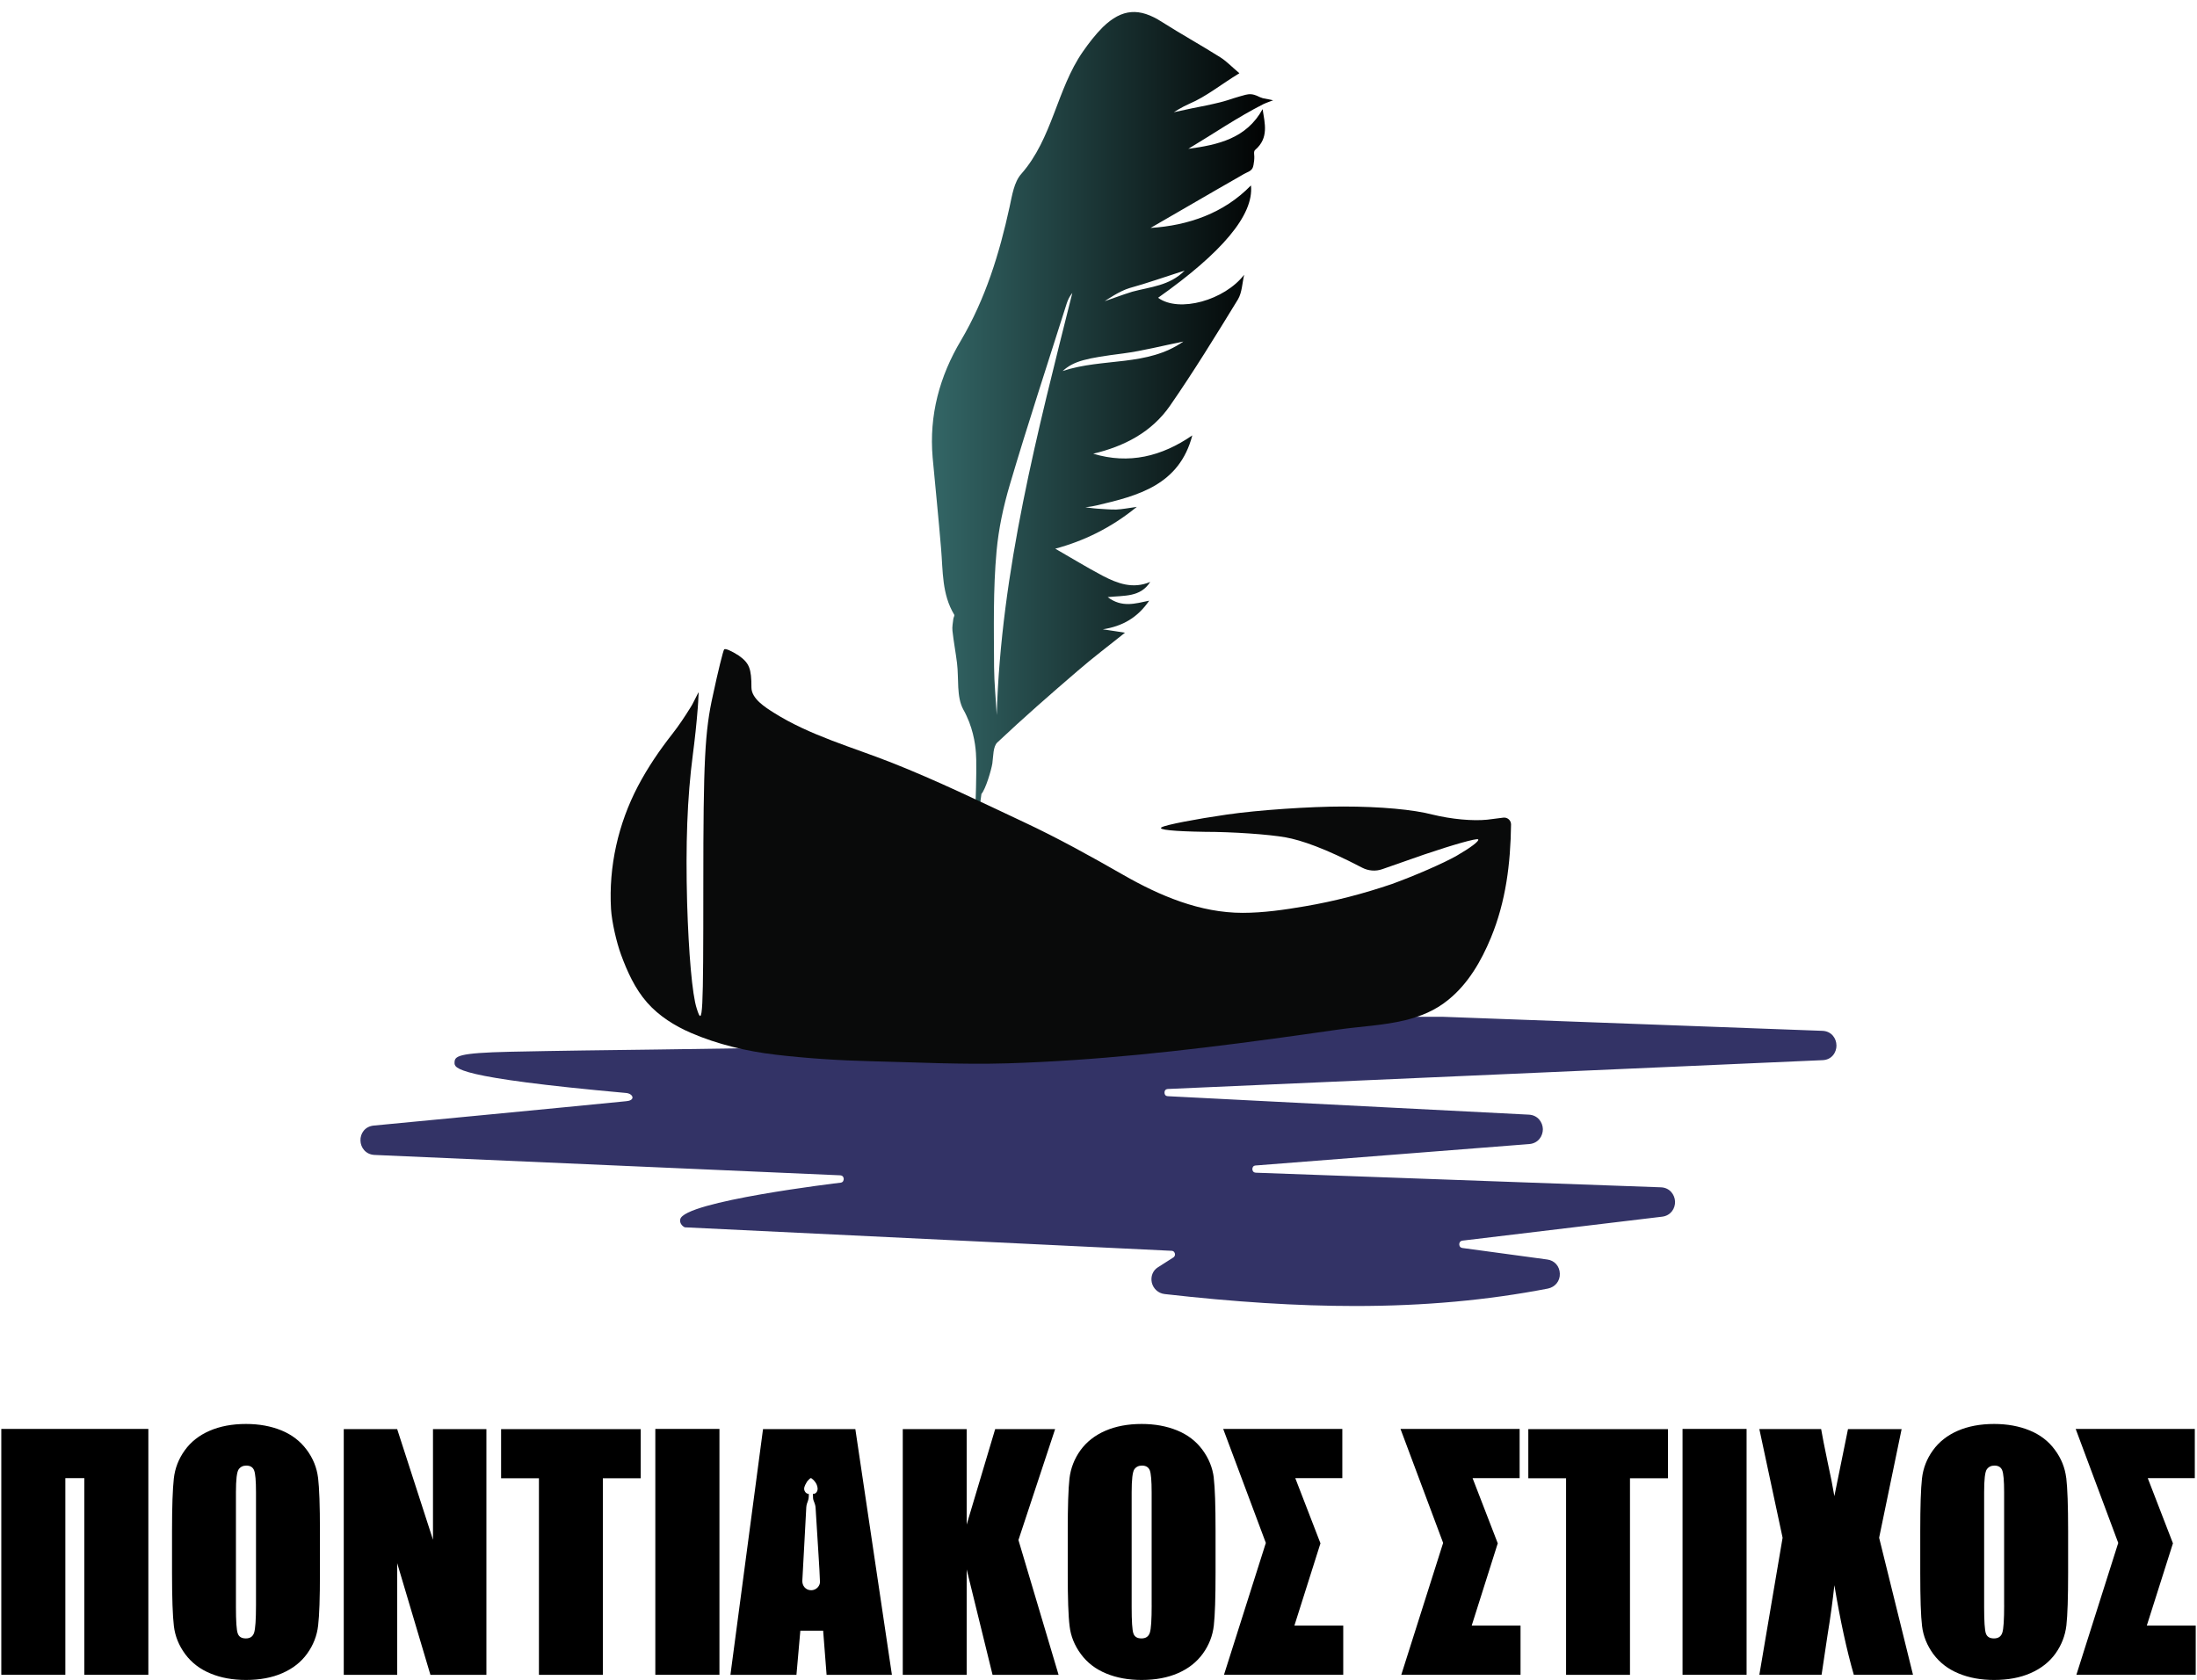
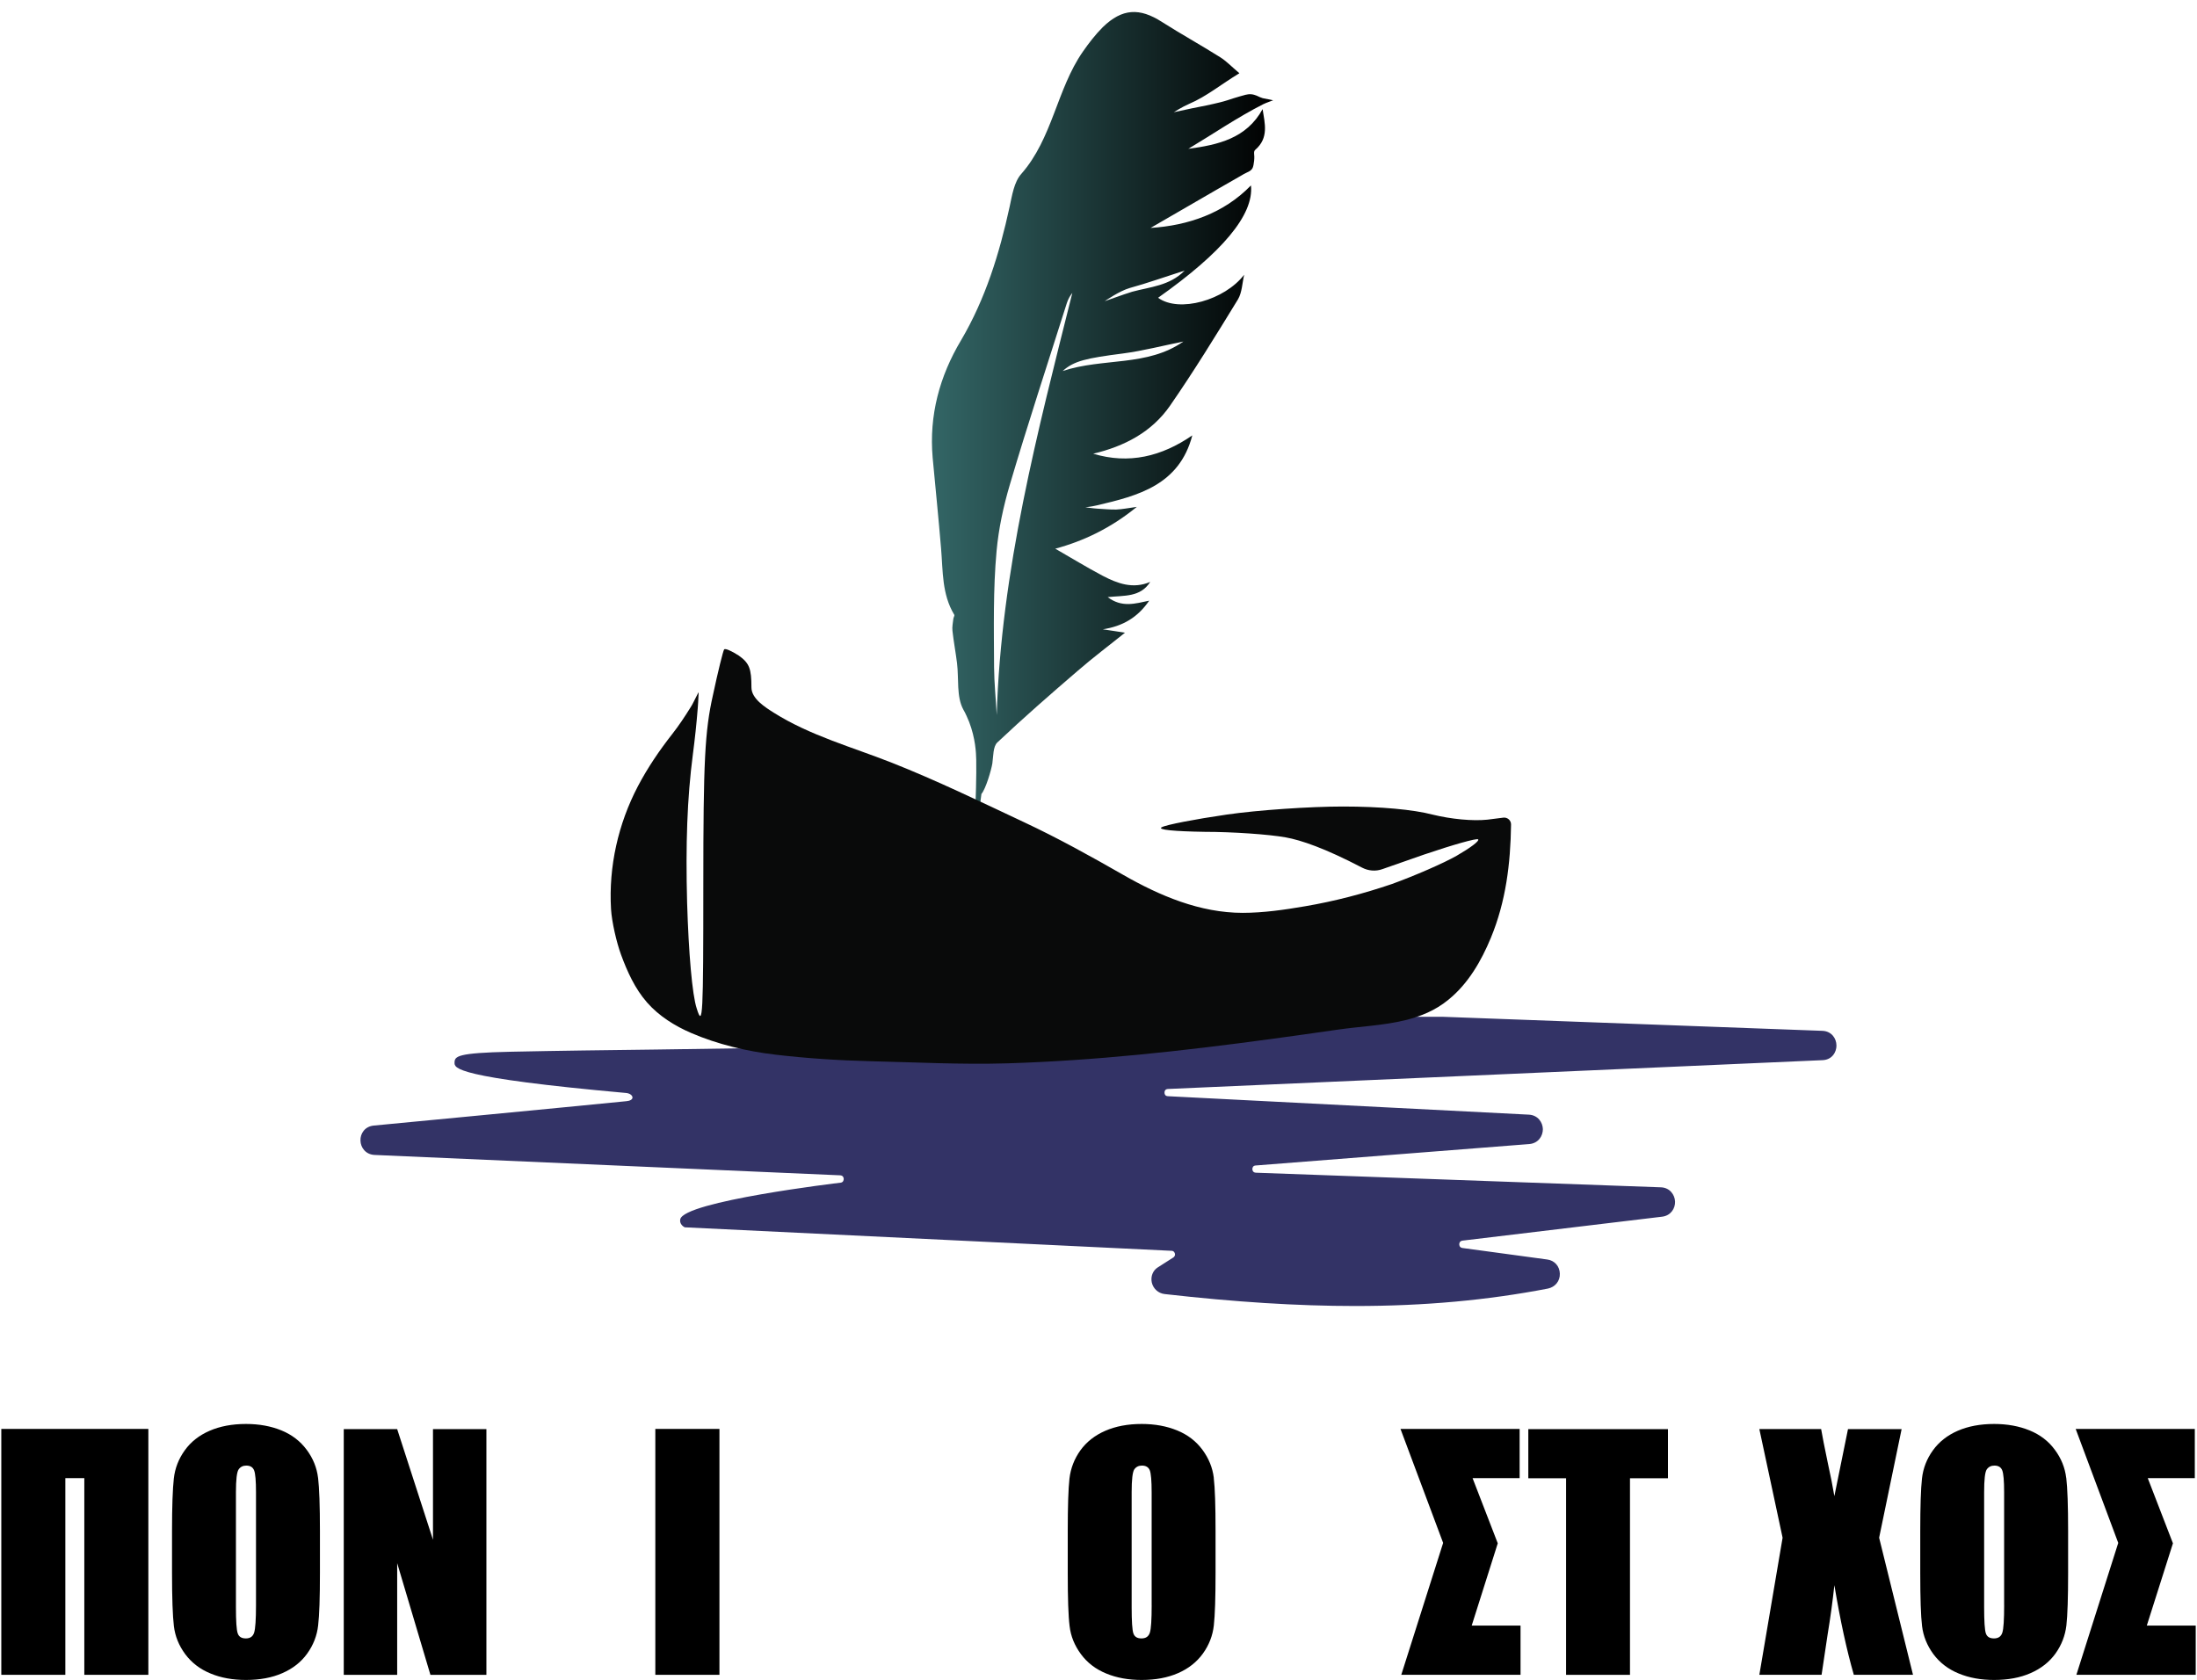
<svg xmlns="http://www.w3.org/2000/svg" id="Layer_1" data-name="Layer 1" viewBox="0 0 841.89 643.86">
  <defs>
    <style>
      .cls-1 {
        fill: url(#linear-gradient);
      }

      .cls-2 {
        fill: #336;
      }

      .cls-3 {
        fill: #090a0a;
        fill-rule: evenodd;
      }
    </style>
    <linearGradient id="linear-gradient" x1="357.12" y1="167.48" x2="487.87" y2="167.48" gradientUnits="userSpaceOnUse">
      <stop offset="0" stop-color="#366" />
      <stop offset="1" stop-color="#000" />
    </linearGradient>
  </defs>
  <g>
    <path class="cls-2" d="M703.74,400.66c0,2.72-1.81,5.55-5.38,5.66l-250.76,11.04c-1.25.06-1.36.96-1.36,1.36,0,.45.11,1.36,1.3,1.41l138.31,7.07c3.45.17,5.32,2.94,5.38,5.55,0,2.66-1.75,5.43-5.21,5.72l-104.81,8.21c-1.19.06-1.3,1.02-1.3,1.41s.17,1.3,1.36,1.36l155.18,5.6c3.4.11,5.32,2.83,5.43,5.43.11,2.6-1.58,5.43-4.98,5.83l-76.46,9.17c-1.13.17-1.25,1.02-1.25,1.41,0,.34.11,1.24,1.19,1.41l32.48,4.41c2.83.34,4.81,2.6,4.87,5.43.11,2.83-1.81,5.15-4.58,5.72-23.2,4.47-47.26,6.68-73.85,6.68-22.18,0-46.18-1.53-73.01-4.58-2.43-.28-4.36-2.04-4.92-4.41-.51-2.32.4-4.64,2.32-5.83l5.94-3.79c.74-.51.68-1.25.57-1.53-.06-.23-.34-1.02-1.3-1.02l-186.53-9c-1.92-1.02-1.81-2.6-1.7-3.06,1.3-6.9,60.78-13.98,61.4-14.04,1.13-.11,1.24-1.08,1.24-1.47,0-.34-.17-1.3-1.36-1.36l-178.44-7.81c-3.45-.17-5.32-2.89-5.38-5.49-.11-2.66,1.64-5.43,5.09-5.77,0,0,76.57-7.3,96.77-9.34,1.47-.11,2.38-.68,2.38-1.41s-.91-1.64-2.6-1.75c-65.82-5.94-65.65-9.51-65.59-11.66.06-2.43,1.08-3.68,21.34-4.13,18.68-.4,37.29-.62,55.91-.85,44.6-.62,90.66-1.19,135.94-3.96,7.41-.45,14.83-1.08,22.24-1.64,7.87-.62,15.73-1.25,23.54-1.75,11.94-.68,24-1.02,35.71-1.41l8.55-.28c13.81-.4,28.58-.96,43.46-2.26.68-.68,1.36-1.25,2.38-1.25h29.6l145.44,5.38c3.57.11,5.43,2.94,5.43,5.6Z" />
    <path class="cls-1" d="M415.9,194.41s2.04-.16,4.37-.71c15.77-3.69,31.64-7.75,36.62-26.83-11.77,8.09-24.28,11.15-37.97,7.02,11.94-2.83,22.41-8.26,29.43-18.39,9.17-13.24,17.6-26.99,26.03-40.75,1.58-2.66,1.64-6.28,2.38-9.45-7.47,9.73-24.9,14.71-32.99,8.83,24.28-17.15,36.79-31.69,35.6-43.07-10.36,10.7-24.11,15.39-38.48,16.3,5.75-3.34,11.5-6.67,17.26-9.99,2.87-1.64,5.72-3.32,8.58-4.97,2.85-1.65,5.72-3.26,8.57-4.91.85-.49,1.65-1,2.56-1.4.73-.32,1.48-.71,1.93-1.37.29-.42.44-.93.54-1.43.21-1.07.35-2.26.32-3.35-.02-.78-.34-2,.41-2.56,5.21-4.53,3.62-10.07,2.77-15.56-6.17,11.26-17.09,13.7-28.47,15.22,9.56-5.72,18.72-12.02,28.69-17.09.92-.47,3.82-1.51,3.82-1.51,0,0-2.25-.51-3.99-.81-.07-.01-.95-.34-1.07-.39-.37-.15-.72-.34-1.09-.5-.73-.31-1.49-.56-2.28-.62-1.54-.12-3.02.47-4.48.86-1.53.41-3.03.94-4.54,1.42-.96.3-1.92.58-2.9.82-3.68.91-6.51,1.47-10.87,2.32-1.53.34-6.85,1.47-6.85,1.47,0,0,3.17-2.04,5.94-3.23,6.51-2.77,12.11-7.41,19.19-11.71-3.06-2.6-5.04-4.7-7.41-6.17-7.36-4.64-14.94-8.83-22.24-13.47-8.6-5.55-15.28-5.21-22.69,1.98-2.83,2.83-5.32,6.06-7.64,9.39-10.02,14.43-11.6,33.22-23.6,46.86-2.77,3.11-3.51,8.21-4.47,12.62-3.9,17.88-9.22,35.2-18.62,51.16-8.21,13.75-12.28,28.75-10.87,44.94,1.08,11.6,2.26,23.2,3.23,34.86.74,8.66.28,17.49,5.04,25.35.23.34-.28,1.02-.34,1.58-.17,1.53-.51,3.11-.34,4.58.45,4.13,1.24,8.26,1.75,12.39.74,6-.28,12.9,2.43,17.83.91,1.58,1.58,3.17,2.21,4.7,2.43,6.34,2.66,11.77,2.72,14.49.23,11.94-1.08,35.14-1.41,39.22.23-1.87,1.08-8.49,3.4-26.09,1.64-1.87,3.79-9.17,4.19-11.71.4-2.77.23-6.45,1.92-8.04,9.96-9.39,20.32-18.45,30.73-27.39,6-5.21,12.34-9.96,18.17-14.66-2.66-.45-5.6-.85-8.49-1.3,7.64-1.19,13.36-4.53,17.77-10.98-5.38,1.13-10.47,2.77-15.9-1.36,6.45-.68,12.51.11,16.3-5.83-6.62,2.83-12.51.62-18.17-2.32-6.23-3.28-12.28-7.02-18.22-10.41,10.75-2.89,21.28-7.87,31.24-16.02-3.23.45-5.55.91-7.87,1.02-2.38.06-4.81-.23-7.19-.34-1.54-.09-4.65-.54-4.65-.54ZM381.95,274.12c-.34-6.11-.96-12.28-1.02-18.39-.06-14.88-.4-29.82.96-44.6.79-8.55,2.6-16.98,5.04-25.24,6.9-23.37,14.54-46.52,21.9-69.78.45-1.36,1.13-2.66,2.09-3.85-13.36,53.31-27.33,106.45-28.98,161.86ZM453.49,130.88c-13.87,9.73-30.73,6.17-46.29,11.32,4.36-3.9,9.06-4.92,23.15-6.73,7.7-1.02,15.28-3,23.15-4.58ZM453.94,103.72c-5.72,5.83-13.24,6.23-20.09,8.09-1.19.34-3.68,1.19-10.53,3.62.62-.4,5.66-3.9,9.56-5.04,6.79-1.87,13.41-4.24,21.05-6.68Z" />
    <path class="cls-3" d="M267.66,265.26c.1.51,0,1.14-.02,1.67-.05,1.51-.15,3.01-.27,4.52-.46,5.9-1.09,11.77-1.86,17.64-2.2,16.87-2.8,34.49-2.21,56.88.58,19.21,1.94,35.32,3.69,40.56,2.33,7.57,2.52,2.72,2.52-47.55,0-47.16.58-58.8,3.69-72.58,1.94-9.12,3.88-16.88,4.27-17.47.39-.58,2.91.58,5.63,2.33,4.08,2.91,4.85,5.05,4.85,12.23,0,4.32,5.39,7.65,8.53,9.64,13.94,8.8,30.07,13.19,45.28,19.2,17.2,6.8,33.79,14.87,50.53,22.73,13.05,6.12,25.66,13.1,38.16,20.26,13.95,7.99,29.38,14.54,45.74,14.54,7.95,0,16.07-1.18,23.89-2.52,11.3-1.92,22.51-4.85,33.36-8.55,8.54-3.1,19.79-7.96,24.84-10.87,5.05-2.91,8.73-5.63,8.15-6.21-.39-.58-9.9,2.13-20.76,5.82l-16.01,5.6c-2.53.89-5.32.65-7.7-.59-14.31-7.47-23.36-10.53-29.26-11.6-6.4-1.16-20.38-2.13-31.05-2.13-11.64-.19-18.24-.78-16.5-1.75,1.75-.97,12.81-3.1,24.84-4.85,12.03-1.75,32.02-3.1,44.63-3.1,14.36,0,26.97,1.16,34.35,3.1,7.18,1.75,15.33,2.52,20.96,1.94l6.14-.78c1.57-.2,2.98,1.04,2.96,2.63-.2,14.96-1.96,29.5-7.76,43.5-3.65,8.8-8.63,17.45-16.11,23.55l-.17.14c-4.95,4.07-10.59,6.37-16.53,7.82-8.33,2.03-17.25,2.38-25.67,3.59-8.55,1.23-17.1,2.44-25.65,3.6-16.9,2.29-33.82,4.38-50.79,6.02-16.79,1.63-33.62,2.81-50.48,3.32-17.44.52-34.9-.41-52.35-.82-11.83-.28-24.43-1.1-36.49-2.52-10.92-1.29-22.04-3.93-32.16-8.29-6.3-2.71-12.38-6.51-16.93-11.71-4.63-5.28-7.58-11.82-9.98-18.36-1.71-4.67-3.53-12.52-3.82-17.48-.94-16.25,2.75-32.62,10.3-47.02,3.73-7.11,8.27-13.78,13.23-20.1,2.48-3.16,4.69-6.51,6.81-9.91.52-.84,1.05-1.68,1.45-2.59l1.76-3.47Z" />
  </g>
  <g>
    <path d="M.5,547.65v94.24h24.54v-75.38h7.27v75.38h24.54v-94.24H.5Z" />
    <path d="M121.88,566.39c-.47-3.87-1.91-7.47-4.36-10.75-2.45-3.31-5.68-5.78-9.67-7.42-4.02-1.64-8.55-2.47-13.59-2.47-5.31,0-9.97.88-13.96,2.62-3.99,1.74-7.18,4.24-9.5,7.49-2.35,3.26-3.75,6.86-4.19,10.8-.44,3.92-.69,10.63-.69,20.08v16.12c0,9.7.25,16.48.71,20.35.47,3.89,1.91,7.47,4.36,10.78,2.45,3.28,5.68,5.76,9.7,7.4,3.99,1.67,8.52,2.47,13.57,2.47,5.31,0,9.97-.86,13.96-2.62,3.99-1.74,7.18-4.24,9.5-7.49,2.35-3.26,3.75-6.86,4.19-10.78.47-3.94.69-10.65.69-20.11v-16.12c0-9.7-.25-16.48-.71-20.35ZM98.1,615.2c0,5.54-.25,9.04-.71,10.51-.47,1.49-1.52,2.23-3.18,2.23s-2.67-.64-3.11-1.93c-.47-1.27-.69-4.65-.69-10.11v-43.96c0-4.85.34-7.76,1.03-8.77.69-.98,1.67-1.47,2.94-1.47,1.52,0,2.5.61,2.99,1.81.49,1.22.73,4.04.73,8.43v43.28Z" />
    <path d="M165.92,547.73v42.39l-13.72-42.39h-20.47v94.17h20.47v-42.81l12.74,42.81h21.45v-94.17h-20.47Z" />
-     <path d="M192.02,547.73v18.83h14.5v75.34h24.49v-75.34h14.52v-18.83h-53.51Z" />
    <path d="M251.12,547.65v94.24h24.57v-94.24h-24.57Z" />
-     <path d="M327.78,547.73h-35.39l-12.49,94.17h25.3l1.49-16.92h8.74l1.32,16.92h25.03l-14.01-94.17ZM310.81,609.47c-2.11,0-3.43-1.76-3.36-3.62.07-1.89.76-13.59.83-15.31.07-1.74.61-12.03.69-12.91.17-2.08,1.08-2.3.96-5.07-.1,0-.2,0-.29-.02-.12-.02-.22-.07-.34-.12-.2-.1-.39-.22-.56-.39-.02-.02-.02-.05-.05-.07-.32-.37-.54-.86-.54-1.35,0-.56.22-1.08.44-1.57.2-.39.42-.81.66-1.18.29-.39.64-.76,1-1.08.12-.12.27-.24.44-.27.2-.02.34.12.49.25.32.24.64.51.88.83.69.78,1.18,1.76,1.25,2.82.02.49-.07,1-.37,1.42-.12.2-.27.34-.47.47-.2.15-.37.2-.59.22-.1.02-.27.02-.37.02,0,.27.02.98.05,1.57.07,1.25.88,1.98.98,3.87.07,1.42,1.05,16.85,1.18,18.96.15,2.08.47,7.84.49,9.31.05,1.47-1.32,3.23-3.4,3.23Z" />
-     <path d="M390.26,590.25l14.06-42.52h-22.97l-10.92,36.57v-36.57h-24.49v94.17h24.49v-40.39l9.92,40.39h25.3l-15.38-51.65Z" />
    <path d="M465.13,566.39c-.47-3.87-1.93-7.47-4.36-10.75-2.45-3.31-5.68-5.78-9.7-7.42-4.02-1.64-8.55-2.47-13.57-2.47-5.31,0-9.97.88-13.96,2.62-3.99,1.74-7.18,4.24-9.53,7.49-2.33,3.26-3.72,6.86-4.19,10.8-.44,3.92-.66,10.63-.66,20.08v16.12c0,9.7.22,16.48.71,20.35.44,3.89,1.91,7.47,4.36,10.78,2.42,3.28,5.66,5.76,9.67,7.4,4.02,1.67,8.55,2.47,13.59,2.47,5.31,0,9.94-.86,13.96-2.62,3.99-1.74,7.15-4.24,9.5-7.49,2.35-3.26,3.75-6.86,4.19-10.78.44-3.94.66-10.65.66-20.11v-16.12c0-9.7-.22-16.48-.69-20.35ZM441.32,615.2c0,5.54-.22,9.04-.69,10.51-.47,1.49-1.54,2.23-3.21,2.23s-2.67-.64-3.11-1.93c-.44-1.27-.66-4.65-.66-10.11v-43.96c0-4.85.34-7.76,1-8.77.69-.98,1.67-1.47,2.94-1.47,1.52,0,2.52.61,3.01,1.81.47,1.22.71,4.04.71,8.43v43.28Z" />
-     <path d="M496.01,623.04l9.99-31.55-9.65-24.98h18.03v-18.86h-45.65l16.34,43.69-16.04,50.55h45.7v-18.86h-18.71Z" />
    <path d="M563.95,623.04l9.99-31.55-9.65-24.98h18.03v-18.86h-45.65l16.34,43.69-16.04,50.55h45.7v-18.86h-18.71Z" />
    <path d="M585.65,547.73v18.83h14.47v75.34h24.49v-75.34h14.55v-18.83h-53.51Z" />
-     <path d="M644.75,547.65v94.24h24.54v-94.24h-24.54Z" />
    <path d="M720.08,589.36l8.62-41.64h-20.55l-5.22,25.69c-.66-3.87-1.49-8.13-2.52-12.74-1.27-6.05-2.11-10.38-2.55-12.96h-23.68l8.91,41.64-8.91,52.53h23.85l2.3-15.36c1.1-6.66,1.96-13,2.6-18.98,2.25,13.49,4.73,24.93,7.45,34.34h22.68l-12.98-52.53Z" />
    <path d="M791.77,566.39c-.47-3.87-1.91-7.47-4.36-10.75-2.42-3.31-5.66-5.78-9.67-7.42-4.02-1.64-8.55-2.47-13.59-2.47-5.31,0-9.97.88-13.96,2.62-3.99,1.74-7.15,4.24-9.5,7.49-2.35,3.26-3.75,6.86-4.19,10.8-.44,3.92-.66,10.63-.66,20.08v16.12c0,9.7.22,16.48.69,20.35.47,3.89,1.93,7.47,4.36,10.78,2.45,3.28,5.68,5.76,9.7,7.4,4.02,1.67,8.52,2.47,13.57,2.47,5.31,0,9.97-.86,13.96-2.62,3.99-1.74,7.18-4.24,9.53-7.49,2.33-3.26,3.72-6.86,4.19-10.78.44-3.94.66-10.65.66-20.11v-16.12c0-9.7-.25-16.48-.71-20.35ZM767.99,615.2c0,5.54-.22,9.04-.69,10.51-.47,1.49-1.54,2.23-3.21,2.23s-2.67-.64-3.11-1.93c-.44-1.27-.66-4.65-.66-10.11v-43.96c0-4.85.32-7.76,1-8.77.69-.98,1.67-1.47,2.94-1.47,1.52,0,2.52.61,2.99,1.81.49,1.22.73,4.04.73,8.43v43.28Z" />
    <path d="M822.65,623.04l10.02-31.55-9.65-24.98h18.03v-18.86h-45.65l16.31,43.69-16.04,50.55h45.73v-18.86h-18.74Z" />
  </g>
</svg>